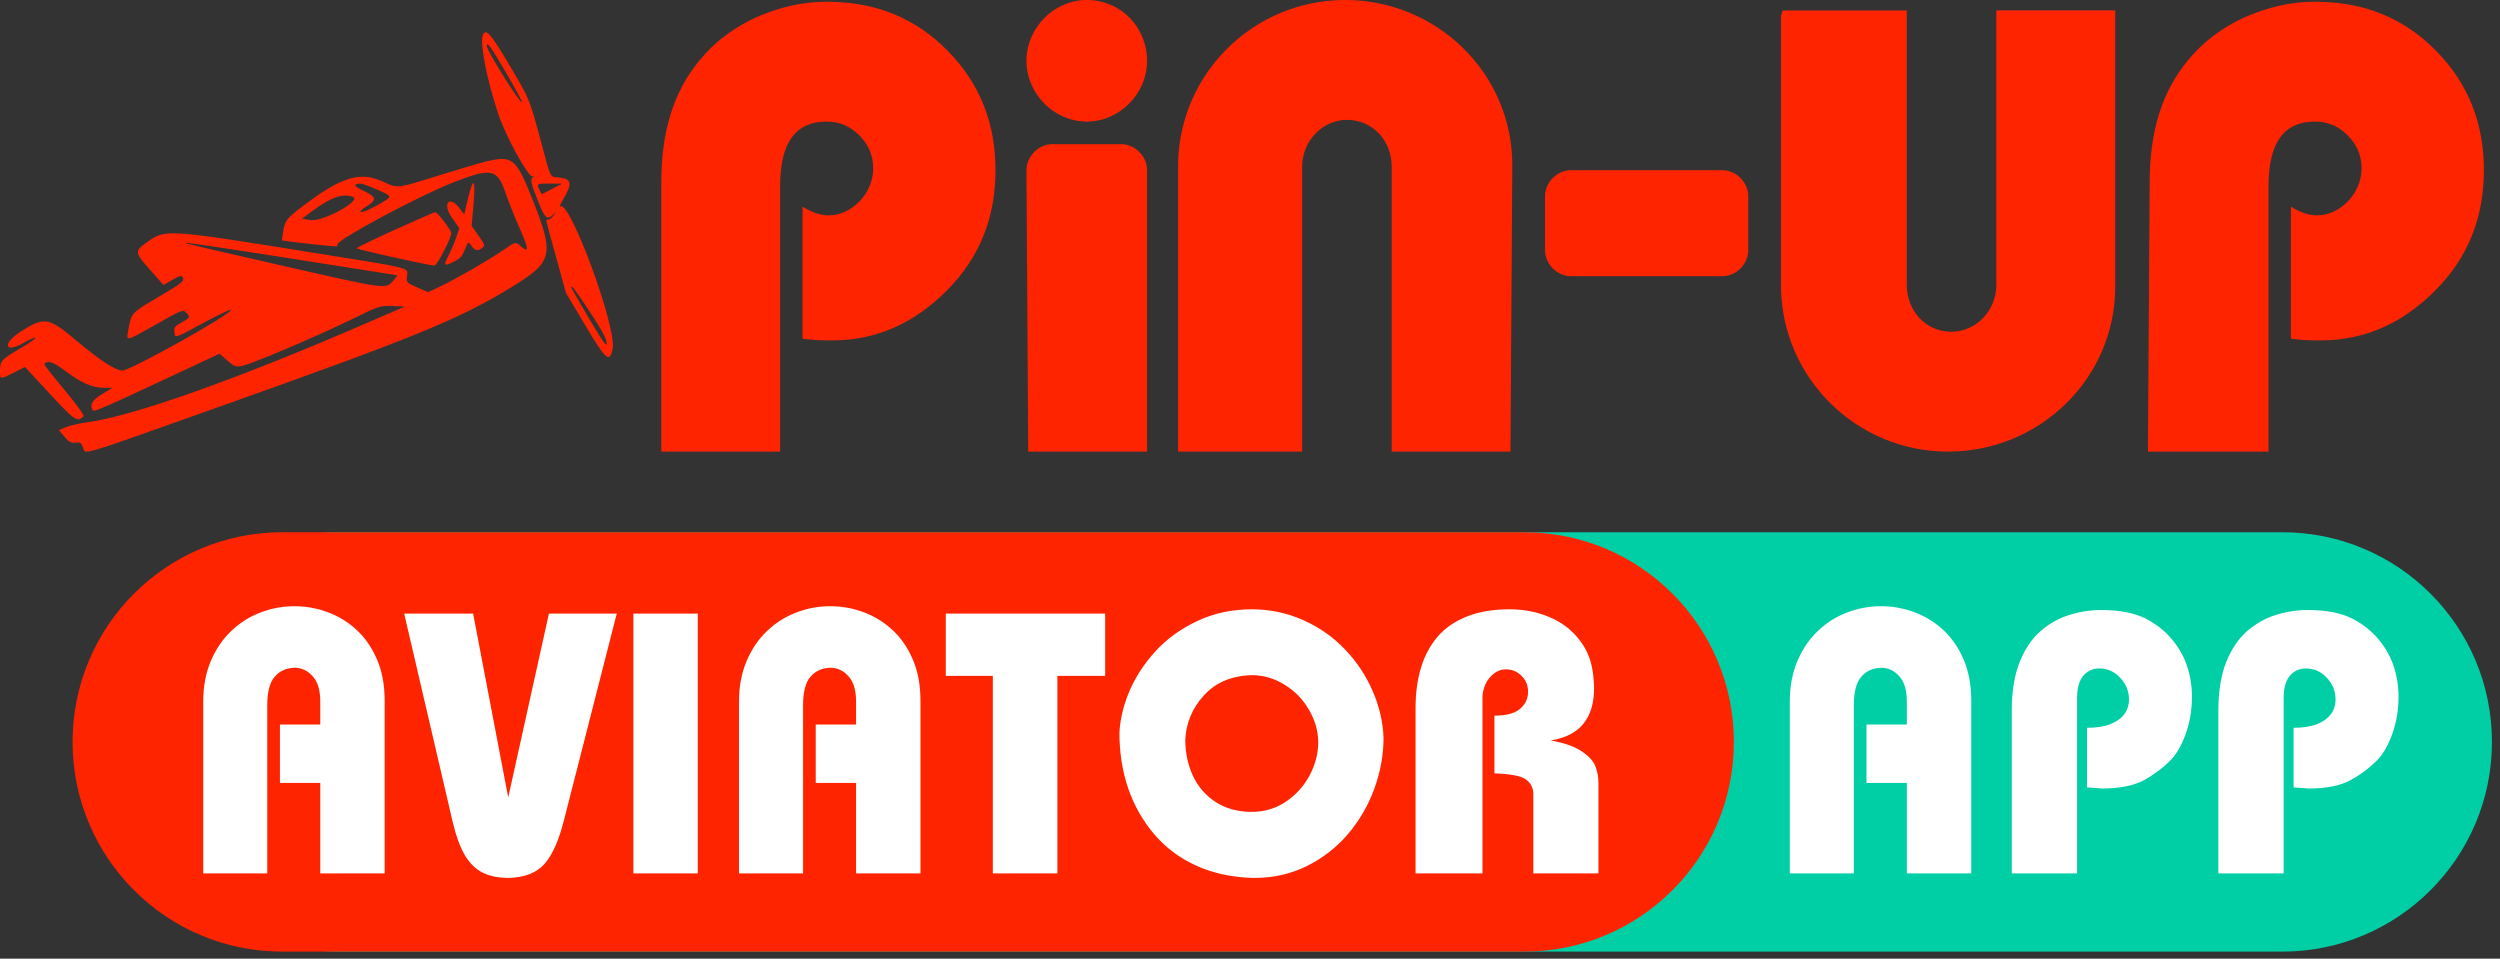
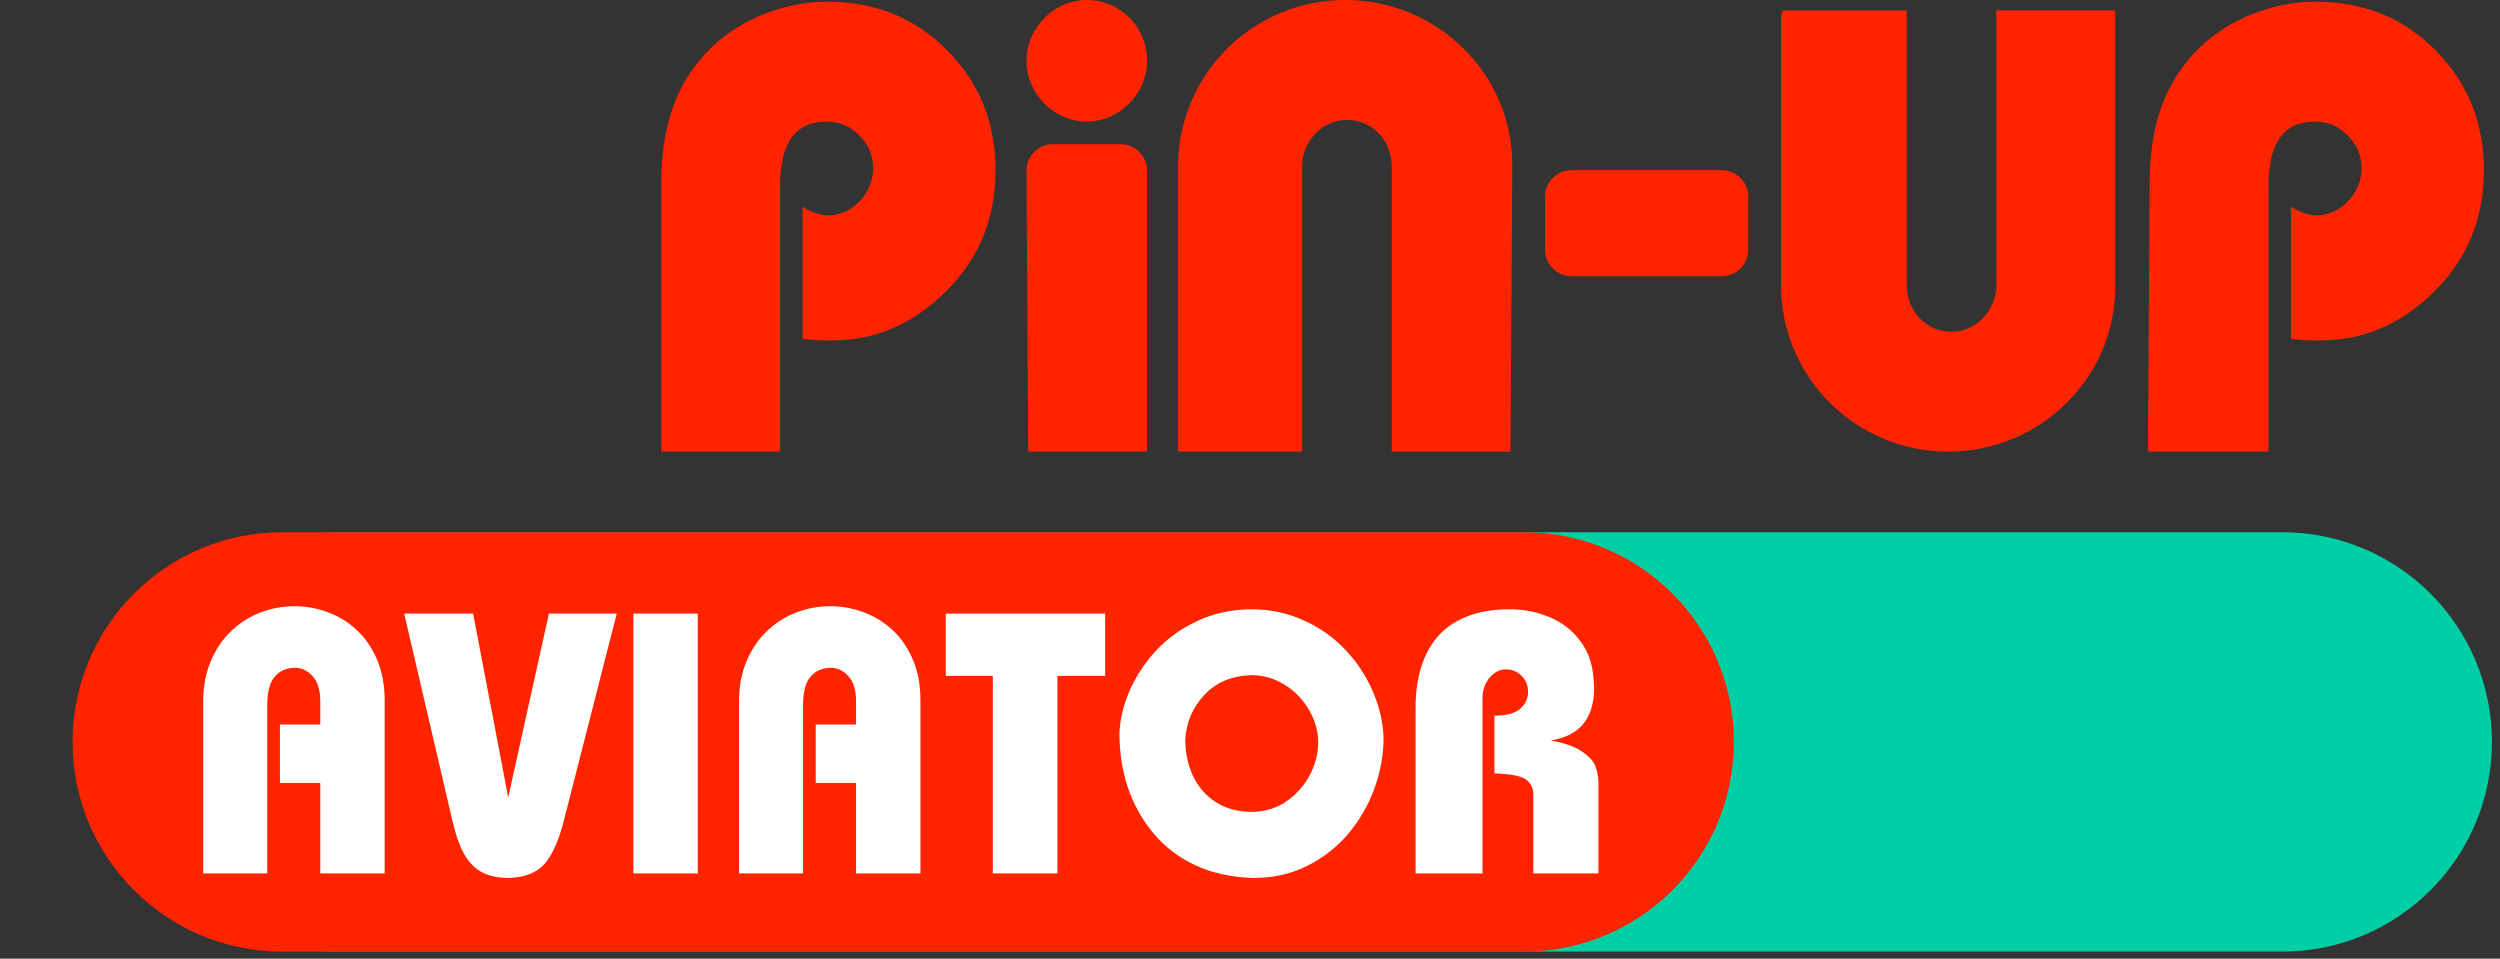
<svg xmlns="http://www.w3.org/2000/svg" width="133" height="51" viewBox="0 0 133 51" fill="none">
  <rect x="0" y="0" width="133" height="51" fill="#333333" stroke="none" />
  <g clip-path="url(#clip0_801_137)">
    <path d="M61.025 3.234C61.025 4.99 59.559 6.468 57.817 6.468C56.076 6.468 54.609 4.99 54.609 3.234C54.609 1.479 56.076 0 57.817 0C59.65 0 61.025 1.479 61.025 3.234ZM54.609 9.056C54.609 8.317 55.251 7.67 55.984 7.67H59.65C60.383 7.67 61.025 8.317 61.025 9.056V24.025H54.701L54.609 9.056ZM82.195 10.442C82.195 9.703 82.837 9.056 83.57 9.056H91.635C92.368 9.056 93.009 9.703 93.009 10.442V13.306C93.009 14.046 92.368 14.693 91.635 14.693H83.57C82.837 14.693 82.195 14.046 82.195 13.306V10.442ZM80.454 8.778C80.454 3.881 76.421 0 71.564 0C66.707 0 62.766 3.881 62.675 8.686V24.026H69.273V8.871C69.273 7.485 70.373 6.376 71.656 6.376C73.031 6.376 74.039 7.485 74.039 8.871V24.025H80.362V23.471L80.454 8.778ZM41.504 24.025H35.181V9.703C35.181 7.023 35.822 4.898 37.197 3.234C38.022 2.218 39.03 1.479 40.221 0.924C41.504 0.37 42.696 0.092 43.979 0.092C46.545 0.092 48.653 0.924 50.394 2.68C52.135 4.436 52.96 6.561 52.96 9.056C52.96 11.551 52.135 13.676 50.394 15.432C48.653 17.188 46.636 18.111 44.254 18.111C43.887 18.111 43.337 18.111 42.696 18.019V10.996C43.154 11.274 43.612 11.458 44.071 11.458C44.712 11.458 45.262 11.181 45.72 10.719C46.178 10.257 46.453 9.61 46.453 8.964C46.453 8.224 46.178 7.67 45.72 7.208C45.262 6.746 44.712 6.468 43.979 6.468C42.329 6.468 41.504 7.577 41.504 9.888V24.025ZM114.271 24.025H120.686V9.887C120.686 7.577 121.511 6.468 123.161 6.468C123.894 6.468 124.444 6.746 124.902 7.208C125.36 7.67 125.635 8.224 125.635 8.964C125.635 9.61 125.36 10.257 124.902 10.719C124.444 11.181 123.894 11.458 123.252 11.458C122.794 11.458 122.336 11.274 121.878 10.996V18.019C122.519 18.111 123.069 18.111 123.436 18.111C125.819 18.111 127.835 17.188 129.576 15.432C131.317 13.676 132.142 11.551 132.142 9.056C132.142 6.561 131.317 4.436 129.576 2.68C127.835 0.924 125.727 0.092 123.161 0.092C121.878 0.092 120.686 0.37 119.403 0.924C118.212 1.479 117.204 2.218 116.379 3.234C115.004 4.897 114.363 7.023 114.363 9.703L114.271 24.025ZM94.75 15.339V0.832L94.842 0.555H101.441V15.155C101.441 16.541 102.449 17.649 103.824 17.649C105.106 17.649 106.206 16.541 106.206 15.155V0.554H112.53V15.247C112.53 20.145 108.497 24.026 103.64 24.026C98.783 24.026 94.842 20.145 94.75 15.339Z" fill="#FF2400" />
    <path d="M6.864 39.471C6.864 33.31 11.859 28.316 18.019 28.316H121.416C127.577 28.316 132.571 33.31 132.571 39.471C132.571 45.632 127.577 50.626 121.416 50.626H18.019C11.859 50.626 6.864 45.632 6.864 39.471Z" fill="#00CFA6" />
    <path d="M3.861 39.471C3.861 33.31 8.856 28.316 15.016 28.316H81.087C87.248 28.316 92.242 33.31 92.242 39.471C92.242 45.632 87.248 50.626 81.087 50.626H15.016C8.856 50.626 3.861 45.632 3.861 39.471Z" fill="#FF2400" />
    <path d="M20.464 37.265V46.465H17.038V41.653H14.892V38.544H17.038V37.303C17.038 36.713 16.903 36.27 16.634 35.975C16.364 35.673 16.04 35.523 15.662 35.523C15.213 35.542 14.86 35.706 14.603 36.014C14.347 36.315 14.218 36.822 14.218 37.534V46.465H10.812V37.303C10.812 36.514 10.946 35.802 11.216 35.167C11.485 34.532 11.848 33.999 12.303 33.569C12.759 33.133 13.275 32.806 13.853 32.588C14.43 32.363 15.033 32.251 15.662 32.251C16.284 32.251 16.884 32.36 17.462 32.578C18.039 32.796 18.549 33.114 18.992 33.531C19.434 33.941 19.79 34.461 20.06 35.09C20.329 35.718 20.464 36.443 20.464 37.265ZM25.17 32.645L27.037 42.423L29.202 32.645H32.811L30.01 43.606C29.741 44.684 29.398 45.464 28.981 45.945C28.564 46.426 27.928 46.679 27.075 46.705C26.517 46.705 26.052 46.612 25.68 46.426C25.308 46.24 24.99 45.929 24.727 45.493C24.471 45.05 24.256 44.46 24.082 43.722L21.503 32.645H25.17ZM37.122 32.645V46.465H33.696V32.645H37.122ZM48.968 37.265V46.465H45.542V41.653H43.397V38.544H45.542V37.303C45.542 36.713 45.408 36.27 45.138 35.975C44.869 35.673 44.545 35.523 44.166 35.523C43.717 35.542 43.364 35.706 43.108 36.014C42.851 36.315 42.723 36.822 42.723 37.534V46.465H39.316V37.303C39.316 36.514 39.451 35.802 39.72 35.167C39.99 34.532 40.352 33.999 40.808 33.569C41.263 33.133 41.78 32.806 42.357 32.588C42.935 32.363 43.538 32.251 44.166 32.251C44.789 32.251 45.389 32.36 45.966 32.578C46.543 32.796 47.053 33.114 47.496 33.531C47.939 33.941 48.295 34.461 48.564 35.09C48.834 35.718 48.968 36.443 48.968 37.265ZM50.316 32.645H58.794V35.956H56.253V46.465H52.818V35.956H50.316V32.645ZM66.57 35.917C65.505 35.956 64.664 36.315 64.048 36.995C63.432 37.669 63.102 38.455 63.057 39.353C63.057 40.039 63.192 40.678 63.461 41.268C63.737 41.852 64.138 42.317 64.664 42.663C65.197 43.01 65.832 43.186 66.57 43.193C67.263 43.193 67.878 43.01 68.417 42.644C68.956 42.278 69.376 41.81 69.678 41.239C69.98 40.668 70.13 40.078 70.13 39.468C70.124 38.885 69.96 38.317 69.639 37.765C69.319 37.207 68.886 36.761 68.34 36.427C67.795 36.087 67.205 35.917 66.57 35.917ZM66.57 32.414C67.558 32.414 68.478 32.607 69.332 32.992C70.185 33.37 70.919 33.884 71.535 34.532C72.158 35.173 72.652 35.911 73.017 36.745C73.383 37.579 73.579 38.419 73.604 39.266C73.604 40.164 73.441 41.063 73.114 41.961C72.786 42.853 72.318 43.658 71.709 44.376C71.099 45.088 70.368 45.656 69.514 46.08C68.661 46.497 67.737 46.705 66.743 46.705H66.608C65.492 46.667 64.494 46.445 63.615 46.041C62.736 45.637 61.995 45.079 61.392 44.367C60.789 43.654 60.33 42.843 60.016 41.932C59.708 41.021 59.554 40.042 59.554 38.997C59.586 38.278 59.763 37.537 60.083 36.774C60.411 36.01 60.876 35.298 61.479 34.637C62.088 33.977 62.826 33.444 63.692 33.04C64.558 32.629 65.517 32.421 66.57 32.414ZM82.496 39.391C83.24 39.526 83.799 39.725 84.171 39.988C84.549 40.245 84.787 40.511 84.883 40.787C84.986 41.063 85.037 41.351 85.037 41.653V46.465H81.572V42.23C81.572 41.922 81.447 41.672 81.197 41.48C80.953 41.287 80.389 41.175 79.503 41.143V38.073C80.126 38.073 80.578 37.954 80.86 37.717C81.149 37.473 81.293 37.168 81.293 36.803C81.293 36.463 81.178 36.18 80.947 35.956C80.722 35.725 80.443 35.609 80.11 35.609C79.866 35.609 79.648 35.69 79.455 35.85C79.263 36.004 79.115 36.196 79.013 36.427C78.916 36.658 78.868 36.883 78.868 37.101V46.465H75.308V37.659C75.308 36.876 75.404 36.164 75.596 35.523C75.795 34.875 76.094 34.32 76.491 33.858C76.895 33.396 77.418 33.04 78.06 32.79C78.701 32.539 79.452 32.414 80.312 32.414C81.082 32.414 81.794 32.556 82.448 32.838C83.103 33.114 83.635 33.524 84.046 34.07C84.463 34.608 84.703 35.253 84.767 36.004C84.793 36.286 84.806 36.482 84.806 36.591C84.806 38.221 84.036 39.154 82.496 39.391Z" fill="white" />
-     <path d="M104.87 37.265V46.465H101.444V41.653H99.298V38.544H101.444V37.303C101.444 36.713 101.309 36.27 101.04 35.975C100.771 35.673 100.447 35.523 100.068 35.523C99.619 35.542 99.266 35.706 99.01 36.014C98.753 36.315 98.624 36.822 98.624 37.534V46.465H95.218V37.303C95.218 36.514 95.353 35.802 95.622 35.167C95.891 34.532 96.254 33.999 96.71 33.569C97.165 33.133 97.681 32.806 98.259 32.588C98.836 32.363 99.439 32.251 100.068 32.251C100.69 32.251 101.29 32.36 101.868 32.578C102.445 32.796 102.955 33.114 103.398 33.531C103.84 33.941 104.196 34.461 104.466 35.09C104.735 35.718 104.87 36.443 104.87 37.265ZM110.5 46.465H107.026V37.813C107.026 36.8 107.164 35.94 107.44 35.234C107.722 34.528 108.097 33.973 108.565 33.569C109.034 33.165 109.544 32.88 110.096 32.713C110.647 32.539 111.215 32.453 111.799 32.453C112.748 32.453 113.531 32.604 114.147 32.905C114.724 33.207 115.196 33.582 115.562 34.031C115.934 34.48 116.2 34.958 116.36 35.465C116.527 35.972 116.611 36.504 116.611 37.062C116.611 37.755 116.505 38.403 116.293 39.006C116.081 39.609 115.818 40.078 115.504 40.411C115.093 40.835 114.615 41.197 114.07 41.499C113.531 41.794 112.787 41.945 111.837 41.951C111.703 41.938 111.555 41.925 111.395 41.913C111.241 41.9 111.119 41.893 111.029 41.893V38.718C111.529 38.718 111.943 38.654 112.27 38.525C112.604 38.391 112.851 38.214 113.011 37.996C113.178 37.771 113.262 37.512 113.262 37.217C113.262 36.774 113.108 36.389 112.8 36.062C112.492 35.728 112.12 35.561 111.683 35.561C111.337 35.561 111.052 35.693 110.827 35.956C110.609 36.219 110.5 36.613 110.5 37.139V46.465ZM121.49 46.465H118.016V37.813C118.016 36.8 118.154 35.94 118.429 35.234C118.712 34.528 119.087 33.973 119.555 33.569C120.024 33.165 120.534 32.88 121.085 32.713C121.637 32.539 122.205 32.453 122.789 32.453C123.738 32.453 124.521 32.604 125.137 32.905C125.714 33.207 126.186 33.582 126.552 34.031C126.924 34.48 127.19 34.958 127.35 35.465C127.517 35.972 127.601 36.504 127.601 37.062C127.601 37.755 127.495 38.403 127.283 39.006C127.071 39.609 126.808 40.078 126.494 40.411C126.083 40.835 125.605 41.197 125.06 41.499C124.521 41.794 123.777 41.945 122.827 41.951C122.693 41.938 122.545 41.925 122.385 41.913C122.231 41.9 122.109 41.893 122.019 41.893V38.718C122.519 38.718 122.933 38.654 123.26 38.525C123.594 38.391 123.841 38.214 124.001 37.996C124.168 37.771 124.252 37.512 124.252 37.217C124.252 36.774 124.098 36.389 123.79 36.062C123.482 35.728 123.11 35.561 122.673 35.561C122.327 35.561 122.041 35.693 121.817 35.956C121.599 36.219 121.49 36.613 121.49 37.139V46.465Z" fill="white" />
-     <path fill-rule="evenodd" clip-rule="evenodd" d="M25.683 1.893C25.528 2.348 25.921 4.322 26.521 6.1C26.916 7.271 28.088 9.403 28.33 9.392C28.465 9.385 28.486 9.399 28.385 9.425C28.176 9.481 28.223 9.713 28.659 10.791C28.997 11.626 29.115 11.72 29.443 11.408C29.629 11.23 29.629 11.23 29.458 11.459C29.364 11.585 29.233 11.687 29.166 11.687C29.017 11.687 28.961 11.419 29.577 13.655L30.105 15.572L31.126 17.29C32.244 19.169 32.425 19.328 32.59 18.572C32.835 17.453 30.284 10.531 29.796 10.989C29.724 11.056 29.81 10.864 29.988 10.561C30.448 9.775 30.403 9.52 29.793 9.45C29.222 9.385 29.347 9.623 28.777 7.522C28.145 5.193 28.197 5.318 27.06 3.397C26.085 1.75 25.827 1.468 25.683 1.893ZM26.923 3.869C27.413 4.707 27.795 5.413 27.773 5.438C27.68 5.543 25.898 2.702 25.898 2.45C25.898 2.179 26.093 2.448 26.923 3.869ZM25.898 8.583C25.576 8.658 24.504 8.973 23.515 9.282C21.04 10.055 21.194 10.036 20.357 9.656C19.148 9.106 18.155 9.412 16.107 10.968C15.23 11.634 15.143 11.75 15.055 12.378L14.996 12.789L15.389 12.846C15.855 12.915 17.692 13.11 17.871 13.11C17.939 13.11 17.973 13.068 17.945 13.017C17.831 12.809 22.23 10.444 24.084 9.717C26.123 8.917 26.45 8.974 26.874 10.208C27.039 10.69 27.388 11.564 27.648 12.151C28.13 13.236 28.151 13.492 27.728 13.116C27.424 12.845 27.452 12.84 26.777 13.303C25.977 13.852 24.261 14.843 23.45 15.224L22.776 15.541L22.197 15.289C21.628 15.04 21.619 15.03 21.653 14.694C21.702 14.225 21.986 14.299 17.112 13.516C8.69 12.164 8.818 12.172 7.795 12.905C7.153 13.365 7.161 13.426 7.977 14.348L8.696 15.16L9.171 14.888C9.55 14.671 9.661 14.643 9.721 14.751C9.83 14.95 9.708 15.048 8.339 15.854C7.005 16.639 6.996 16.648 6.843 17.467C6.707 18.197 6.622 18.208 8.273 17.274C9.665 16.487 9.738 16.458 9.901 16.624C10.139 16.867 10.124 16.9 9.661 17.154C9.305 17.35 9.254 17.416 9.279 17.657C9.315 18.009 9.234 18.035 10.911 17.13C11.693 16.707 12.318 16.418 12.297 16.488C12.216 16.767 6.939 19.712 6.52 19.712C6.145 19.712 5.322 19.181 4.096 18.148C2.589 16.877 2.371 16.839 1.128 17.624C0.109 18.267 0.217 18.832 1.248 18.246C1.6 18.045 1.888 17.923 1.888 17.975C1.888 18.026 1.488 18.3 0.999 18.584C0.065 19.126 0 19.205 0 19.783C0 20.195 0.01 20.195 0.821 19.781L1.328 19.522L2.645 20.944C3.989 22.394 4.121 22.482 4.443 22.143C4.489 22.094 4.053 21.491 3.419 20.73C2.81 20 2.329 19.386 2.348 19.367C2.554 19.158 2.812 19.241 3.467 19.729C4.341 20.38 4.898 20.626 5.509 20.63L5.98 20.632L5.44 20.96C4.909 21.282 4.76 21.53 4.926 21.817C4.996 21.938 5.221 21.839 10.583 19.328L11.679 18.815L12.089 19.175C12.456 19.499 12.536 19.529 12.871 19.468C13.369 19.378 16.749 17.942 18.674 17.003C20.185 16.265 20.232 16.25 20.877 16.279L21.537 16.309L19.333 17.262C12.566 20.19 7.093 22.131 4.677 22.461C4.208 22.525 3.669 22.648 3.48 22.733L3.136 22.889L3.434 23.238C3.676 23.521 3.786 23.58 4.021 23.55C4.269 23.518 4.325 23.554 4.417 23.806C4.559 24.193 4.053 24.342 11.06 21.855C22.124 17.929 24.396 17.003 27.234 15.262C29.43 13.915 29.507 13.568 28.296 10.528C27.459 8.429 27.256 8.264 25.898 8.583ZM24.906 10.531L24.696 11.415L24.458 11.094C23.908 10.349 23.507 10.825 24.044 11.585L24.439 12.142L24.263 12.651C24.166 12.931 23.985 13.358 23.86 13.6C23.579 14.146 23.609 14.181 24.131 13.928C24.449 13.775 24.586 13.634 24.704 13.342C24.914 12.819 24.903 12.827 25.088 13.084C25.274 13.344 25.433 13.371 25.662 13.182C25.808 13.061 25.793 13.013 25.455 12.534L25.09 12.015L25.187 10.926C25.312 9.516 25.189 9.342 24.906 10.531ZM20.047 10.078C20.935 10.471 20.937 10.432 20.012 10.951C19.236 11.385 18.839 11.391 19.535 10.957C20.059 10.631 20.021 10.473 19.345 10.154C18.819 9.906 18.765 9.787 19.17 9.765C19.254 9.761 19.648 9.902 20.047 10.078ZM29.36 10.055L28.82 10.337L28.711 10.123C28.534 9.777 28.565 9.757 29.247 9.765L29.899 9.773L29.36 10.055ZM18.777 10.477C19.263 10.668 17.16 11.814 16.515 11.709L16.061 11.635L16.674 11.185C17.62 10.488 18.259 10.273 18.777 10.477ZM21.02 12.219C19.894 12.729 18.974 13.174 18.974 13.206C18.974 13.267 22.862 14.133 23.115 14.128C23.25 14.126 24.009 12.663 24.009 12.405C24.009 12.246 23.272 11.28 23.155 11.286C23.106 11.289 22.145 11.709 21.02 12.219ZM15.253 13.717C18.115 14.163 20.612 14.556 20.802 14.591L21.146 14.654L20.937 14.908C20.533 15.399 20.629 15.412 15.173 14.169C12.342 13.525 9.986 12.981 9.937 12.96C9.701 12.862 10.404 12.962 15.253 13.717ZM31.008 16.032C31.959 17.444 32.282 18.014 32.282 18.281C32.282 18.478 32.047 18.146 31.338 16.945C30.819 16.066 30.394 15.324 30.394 15.295C30.394 15.156 30.517 15.304 31.008 16.032Z" fill="#FF2400" />
  </g>
  <defs>
    <clipPath id="clip0_801_137">
      <rect width="133" height="50.626" fill="white" />
    </clipPath>
  </defs>
</svg>